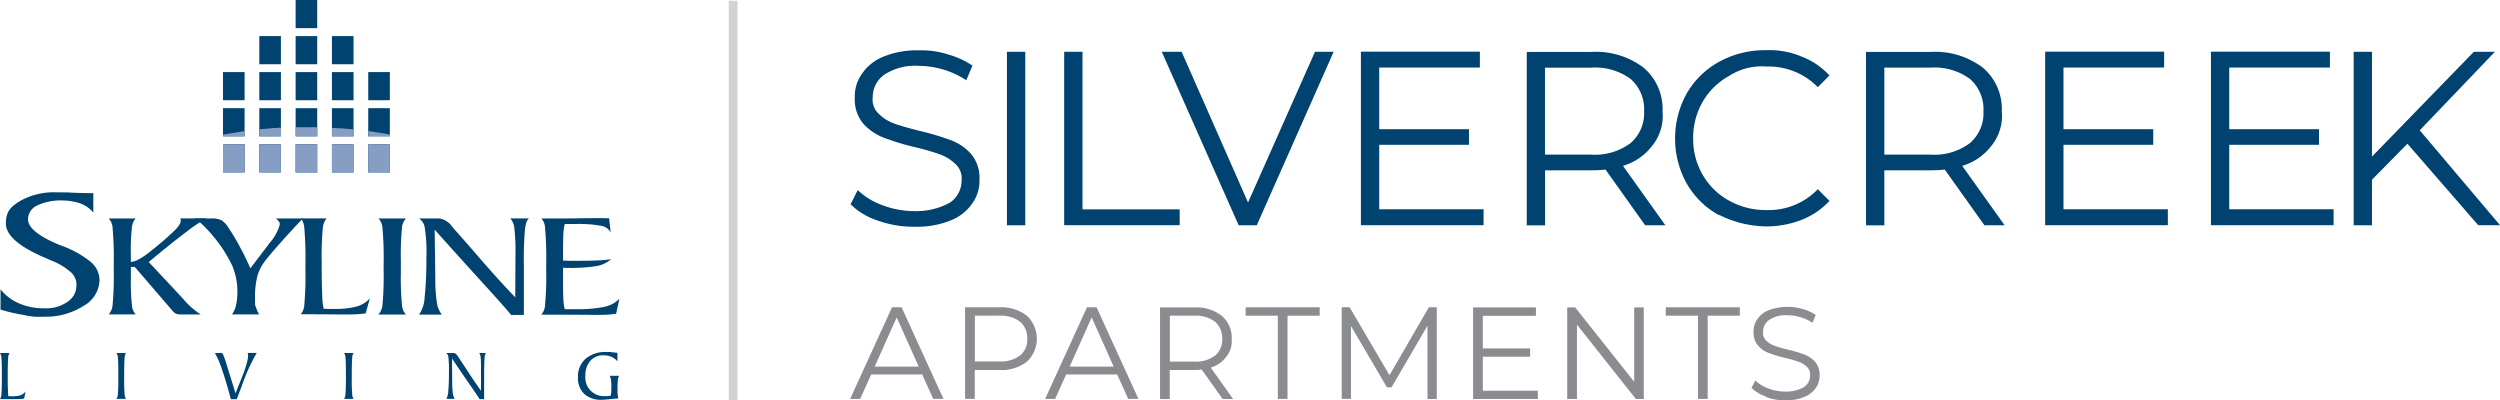
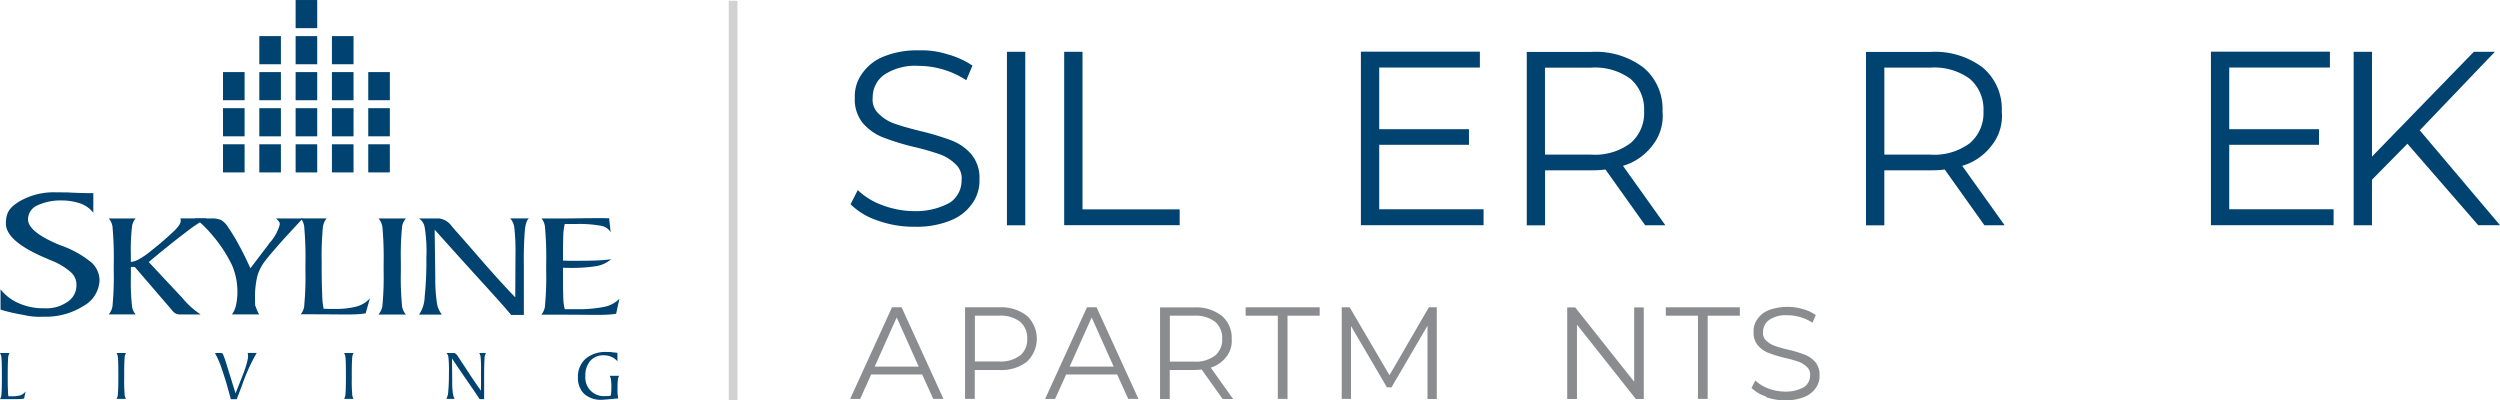
<svg xmlns="http://www.w3.org/2000/svg" width="349.729" height="56" viewBox="0 0 349.729 56">
  <g id="logo_header" transform="translate(-127.3 -138.2)">
    <g id="Group_234" data-name="Group 234" transform="translate(246.287 145.217)" style="isolation: isolate">
      <g id="Group_226" data-name="Group 226" transform="translate(0 0.031)" style="isolation: isolate">
        <path id="Path_388" data-name="Path 388" d="M911.129,208.213a9.583,9.583,0,0,1-3.829-2.288l1.007-1.983a9.641,9.641,0,0,0,3.509,2.136,12.621,12.621,0,0,0,4.5.808,9.724,9.724,0,0,0,4.881-1.19,3.686,3.686,0,0,0,1.632-3.1,2.676,2.676,0,0,0-.885-2.319,6.127,6.127,0,0,0-2.166-1.342,35.813,35.813,0,0,0-3.57-1.022,33.408,33.408,0,0,1-4.363-1.342,7.3,7.3,0,0,1-2.792-1.953,5.21,5.21,0,0,1-1.159-3.57,5.392,5.392,0,0,1,.976-3.341,6.619,6.619,0,0,1,2.975-2.41,12.307,12.307,0,0,1,4.988-.9,12,12,0,0,1,4.073.564,11.75,11.75,0,0,1,3.448,1.571l-.869,2.044a11.975,11.975,0,0,0-3.265-1.51,12.174,12.174,0,0,0-3.4-.5,7.86,7.86,0,0,0-4.805,1.236,3.843,3.843,0,0,0-1.617,3.173,2.671,2.671,0,0,0,.885,2.334,5.889,5.889,0,0,0,2.212,1.358c.885.305,2.09.656,3.585,1.022a36.622,36.622,0,0,1,4.317,1.3,7.041,7.041,0,0,1,2.792,1.937,5.155,5.155,0,0,1,1.144,3.524,5.429,5.429,0,0,1-.992,3.341,6.616,6.616,0,0,1-3.036,2.395,12.554,12.554,0,0,1-5.034.885,14.8,14.8,0,0,1-5.187-.87Z" transform="translate(-907.3 -184.4)" fill="#004270" />
      </g>
      <g id="Group_227" data-name="Group 227" transform="translate(21.875 0.229)" style="isolation: isolate">
        <path id="Path_389" data-name="Path 389" d="M1050.7,185.7h2.563v24.27H1050.7Z" transform="translate(-1050.7 -185.7)" fill="#004270" />
      </g>
      <g id="Group_228" data-name="Group 228" transform="translate(29.884 0.214)" style="isolation: isolate">
        <path id="Path_390" data-name="Path 390" d="M1103.2,185.615h2.563v22.043h13.592v2.212H1103.2V185.6Z" transform="translate(-1103.2 -185.6)" fill="#004270" />
      </g>
      <g id="Group_229" data-name="Group 229" transform="translate(43.537 0.229)" style="isolation: isolate">
-         <path id="Path_391" data-name="Path 391" d="M1216.742,185.7l-10.755,24.27h-2.532L1192.7,185.7h2.776l9.29,21.082,9.366-21.082h2.593Z" transform="translate(-1192.7 -185.7)" fill="#004270" />
-       </g>
+         </g>
      <g id="Group_230" data-name="Group 230" transform="translate(71.392 0.214)" style="isolation: isolate">
        <path id="Path_392" data-name="Path 392" d="M1392.462,207.658v2.212H1375.3V185.6h16.643v2.212h-14.08v8.634h12.555v2.181h-12.555v9.016h14.6Z" transform="translate(-1375.3 -185.6)" fill="#004270" />
        <path id="Path_393" data-name="Path 393" d="M1543.967,210.055l-5.553-7.8a15.956,15.956,0,0,1-1.937.107h-6.514v7.7H1527.4V185.8h9.077a11.024,11.024,0,0,1,7.276,2.212,7.555,7.555,0,0,1,2.639,6.1,6.63,6.63,0,0,1-1.434,4.805,7.977,7.977,0,0,1-4.1,2.822l5.934,8.314h-2.807Zm-2.059-11.487a5.52,5.52,0,0,0,1.907-4.47,5.625,5.625,0,0,0-1.907-4.531A8.433,8.433,0,0,0,1536.4,188h-6.453V200.17h6.453A8.321,8.321,0,0,0,1541.907,198.568Z" transform="translate(-1504.198 -185.769)" fill="#004270" />
      </g>
      <g id="Group_231" data-name="Group 231" transform="translate(115.341 0)" style="isolation: isolate">
-         <path id="Path_394" data-name="Path 394" d="M1669.593,207.311a11.631,11.631,0,0,1-4.546-4.424,12.987,12.987,0,0,1,0-12.661,11.776,11.776,0,0,1,4.561-4.424,13.294,13.294,0,0,1,6.514-1.6,11.575,11.575,0,0,1,4.988.9,10.307,10.307,0,0,1,3.89,2.639l-1.632,1.632a9.645,9.645,0,0,0-7.17-2.883,8.39,8.39,0,0,0-5.232,1.312,9.624,9.624,0,0,0-3.692,3.6,10.038,10.038,0,0,0-1.343,5.126,9.89,9.89,0,0,0,1.343,5.126,9.518,9.518,0,0,0,3.692,3.6,10.454,10.454,0,0,0,5.232,1.312,9.518,9.518,0,0,0,7.17-2.914l1.632,1.632a10.454,10.454,0,0,1-3.905,2.654,13.446,13.446,0,0,1-5,.915,14.983,14.983,0,0,1-6.5-1.6Z" transform="translate(-1663.4 -184.2)" fill="#004270" />
-       </g>
+         </g>
      <g id="Group_232" data-name="Group 232" transform="translate(142.052 0.214)" style="isolation: isolate">
        <path id="Path_395" data-name="Path 395" d="M1855.067,210.055l-5.553-7.8a15.958,15.958,0,0,1-1.937.107h-6.514v7.7H1838.5V185.8h9.077a11.025,11.025,0,0,1,7.276,2.212,7.555,7.555,0,0,1,2.639,6.1,6.63,6.63,0,0,1-1.434,4.805,7.977,7.977,0,0,1-4.1,2.822l5.934,8.314h-2.807Zm-2.044-11.487a5.52,5.52,0,0,0,1.907-4.47,5.625,5.625,0,0,0-1.907-4.531,8.433,8.433,0,0,0-5.507-1.571h-6.453V200.17h6.453A8.32,8.32,0,0,0,1853.022,198.568Z" transform="translate(-1838.5 -185.769)" fill="#004270" />
-         <path id="Path_396" data-name="Path 396" d="M2019.962,207.658v2.212H2002.8V185.6h16.643v2.212h-14.08v8.634h12.555v2.181h-12.555v9.016h14.6Z" transform="translate(-1977.737 -185.6)" fill="#004270" />
        <path id="Path_397" data-name="Path 397" d="M2171.962,207.658v2.212H2154.8V185.6h16.643v2.212h-14.08v8.634h12.555v2.181h-12.555v9.016h14.6Z" transform="translate(-2106.549 -185.6)" fill="#004270" />
      </g>
      <g id="Group_233" data-name="Group 233" transform="translate(210.271 0.229)" style="isolation: isolate">
        <path id="Path_398" data-name="Path 398" d="M2293.22,198.56l-4.958,5.034v6.376H2285.7V185.7h2.563v14.66l14.248-14.66h2.944l-10.51,10.983,11.228,13.272h-3.051l-9.916-11.411Z" transform="translate(-2285.7 -185.7)" fill="#004270" />
      </g>
    </g>
    <g id="Group_237" data-name="Group 237" transform="translate(127.3 138.2)">
      <g id="Group_235" data-name="Group 235" transform="translate(0 49.242)">
        <path id="Path_399" data-name="Path 399" d="M127.3,461.9h1.342a1.328,1.328,0,0,0-.2.671c-.031.351-.061,1.1-.061,2.258v.412c0,.717,0,1.312.031,1.8a6.923,6.923,0,0,0,.061.915h.534a3.88,3.88,0,0,0,1.19-.153,1.562,1.562,0,0,0,.686-.534l-.214,1.007a3.7,3.7,0,0,1-.458.061c-.168,0-.351.015-.534.015H127.3a1.327,1.327,0,0,0,.2-.671c.031-.351.061-1.1.061-2.258v-.412c0-1.251-.015-2.059-.061-2.41a1.236,1.236,0,0,0-.2-.671" transform="translate(-127.3 -461.763)" fill="#004270" />
        <path id="Path_400" data-name="Path 400" d="M234.1,468.322a1.327,1.327,0,0,0,.2-.671c.031-.351.061-1.1.061-2.258v-.412c0-1.251-.015-2.059-.061-2.41a1.237,1.237,0,0,0-.2-.671h1.342a1.256,1.256,0,0,0-.2.656c-.031.336-.061,1.068-.061,2.166v.778a21.478,21.478,0,0,0,.061,2.166,1.172,1.172,0,0,0,.2.656Z" transform="translate(-217.808 -461.763)" fill="#004270" />
        <path id="Path_401" data-name="Path 401" d="M326.627,468.368c-.412-1.556-.809-2.914-1.205-4.058a13,13,0,0,0-1.022-2.41h.717a.692.692,0,0,1,.32.046.565.565,0,0,1,.137.244c.092.214.168.442.259.686.076.244.183.549.29.931l1.159,3.737,1.083-2.731a13.925,13.925,0,0,0,.488-1.48,4.558,4.558,0,0,0,.183-1.007c0-.2,0-.122-.015-.2a1.216,1.216,0,0,0-.046-.229h1.266a25.947,25.947,0,0,0-2.09,4.637c-.305.793-.534,1.388-.7,1.831h-.824Z" transform="translate(-294.333 -461.763)" fill="#004270" />
        <path id="Path_402" data-name="Path 402" d="M442.8,468.322a1.326,1.326,0,0,0,.2-.671c.031-.351.061-1.1.061-2.258v-.412c0-1.251-.015-2.059-.061-2.41a1.237,1.237,0,0,0-.2-.671h1.342a1.255,1.255,0,0,0-.2.656c-.031.336-.061,1.068-.061,2.166v.778a21.477,21.477,0,0,0,.061,2.166,1.172,1.172,0,0,0,.2.656Z" transform="translate(-394.671 -461.763)" fill="#004270" />
        <path id="Path_403" data-name="Path 403" d="M537.393,462.663l.031,3.234a10.436,10.436,0,0,0,.092,1.663,2.233,2.233,0,0,0,.244.763H536.6a2.542,2.542,0,0,0,.275-1.159q.092-.915.091-2.654a15.305,15.305,0,0,0-.076-2,.882.882,0,0,0-.29-.61h1.037c.183,0,.4.168.625.534.061.092.107.168.137.214.183.275.473.717.87,1.312.9,1.388,1.632,2.471,2.181,3.219v-2.807a17.521,17.521,0,0,0-.046-1.831,1.361,1.361,0,0,0-.2-.641h.946a1.309,1.309,0,0,0-.2.732c-.031.4-.061,1.205-.061,2.41v3.31h-.641c-.214-.351-.763-1.159-1.648-2.441s-1.617-2.364-2.2-3.234" transform="translate(-474.162 -461.763)" fill="#004270" />
        <path id="Path_404" data-name="Path 404" d="M661.724,464.326h1.342a1.354,1.354,0,0,0-.183.549,12.014,12.014,0,0,0-.046,1.281,5.036,5.036,0,0,0,.031.885c.031.183.046.336.076.458-.351.015-.778.061-1.281.107s-.839.076-.992.076a3.484,3.484,0,0,1-2.5-.824,3.074,3.074,0,0,1-.87-2.349,3.306,3.306,0,0,1,1.068-2.563,4.263,4.263,0,0,1,2.914-.946c1.236,0,.458,0,.717.031s.534.046.824.092V462.3a2.373,2.373,0,0,0-.839-.625,2.744,2.744,0,0,0-1.083-.214,2.374,2.374,0,0,0-1.876.778,3.068,3.068,0,0,0-.686,2.105,2.591,2.591,0,0,0,2.822,2.822c.885,0,.275,0,.4-.015a1.191,1.191,0,0,0,.336-.061,5.489,5.489,0,0,0,.061-.549c.015-.2.015-.412.015-.641a6.259,6.259,0,0,0-.061-1.053,1.425,1.425,0,0,0-.183-.534" transform="translate(-576.45 -461)" fill="#004270" />
      </g>
      <path id="Path_405" data-name="Path 405" d="M352.119,158.382h3.02v3.936h-3.02Zm0-5.049h3.02v3.936h-3.02v-3.936Zm0-5.049h3.02v3.936h-3.02Zm-5.08,10.1h3.02v3.936h-3.02Zm0-5.049h3.02v3.936h-3.02v-3.936Zm0-5.049h3.02v3.936h-3.02Zm0-5.034h3.02v3.936h-3.02ZM331.8,158.382h3.02v3.936H331.8Zm0-5.049h3.02v3.936H331.8v-3.936Zm0-5.049h3.02v3.936H331.8Zm5.08,10.1h3.02v3.936h-3.02Zm0-5.049h3.02v3.936h-3.02v-3.936Zm0-5.049h3.02v3.936h-3.02Zm0-5.034h3.02v3.936h-3.02Zm5.08,15.133h3.02v3.936h-3.02Zm0-5.049h3.02v3.936h-3.02v-3.936Zm0-5.049h3.02v3.936h-3.02Zm0-5.034h3.02v3.936h-3.02Zm0-5.049h3.02v3.936h-3.02Z" transform="translate(-300.604 -138.2)" fill="#004270" />
-       <path id="Path_406" data-name="Path 406" d="M352.119,257.2h3.02v3.936h-3.02Zm-5.08,0h3.02v3.936h-3.02Zm-15.239,0h3.02v3.936H331.8Zm5.08,0h3.02v3.936h-3.02Zm5.08,0h3.02v3.936h-3.02Zm-7.139-1.846-.4.061-.381.061-.381.061-.381.061-.366.061-.366.061-.366.061-.366.076v.229h3.02v-.732h-.015Zm5.08-.473h-.381a3.249,3.249,0,0,1-.381.046h-.381a3.249,3.249,0,0,1-.381.046l-.381.031-.366.031-.366.031-.366.031v.976h3.02v-1.205h0Zm5.08-.076h-2.99v1.266h3.02V254.8h-.03Zm5.08.305-.366-.031-.366-.031-.366-.031-.381-.031-.381-.031h-.381a3.249,3.249,0,0,0-.381-.046h-.381v1.175h3.02v-.976h-.015Zm5.08.732-.366-.076-.366-.061-.366-.061-.366-.061-.381-.061-.381-.061-.381-.061-.381-.061v.732h3.02v-.229h-.03Z" transform="translate(-300.604 -237.013)" fill="#869ec3" />
      <g id="Group_236" data-name="Group 236" transform="translate(0.061 26.909)">
        <path id="Path_407" data-name="Path 407" d="M127.715,331v-2.837a6.532,6.532,0,0,0,2.593,1.968,8.544,8.544,0,0,0,3.554.686,5.16,5.16,0,0,0,3.219-.9,2.722,2.722,0,0,0,1.251-2.273,2.33,2.33,0,0,0-.839-1.922,9.237,9.237,0,0,0-2.822-1.647c-.092-.031-.244-.107-.442-.2-3.859-1.6-5.766-3.249-5.766-4.912s.641-2.334,1.968-3.142a9.537,9.537,0,0,1,5.141-1.22c2.12,0,1.419.015,2.227.046s1.281.046,1.4.046h.275a3.2,3.2,0,0,0,.366.015h.854v2.731a4.167,4.167,0,0,0-1.8-1.281,8.18,8.18,0,0,0-2.715-.427,7.681,7.681,0,0,0-3.371.717,2.149,2.149,0,0,0-1.251,1.922c0,1.19,1.51,2.395,4.515,3.631a1.316,1.316,0,0,1,.229.076,14.318,14.318,0,0,1,4.058,2.273,3.393,3.393,0,0,1,1.205,2.548,4.276,4.276,0,0,1-2.258,3.6,9.821,9.821,0,0,1-5.553,1.495,9.348,9.348,0,0,1-2.807-.244A24.855,24.855,0,0,1,127.7,331" transform="translate(-127.7 -314.6)" fill="#004270" />
        <path id="Path_408" data-name="Path 408" d="M230.112,344.587a2.953,2.953,0,0,0,1.205-.427,10.482,10.482,0,0,0,1.663-1.175,41.914,41.914,0,0,0,3.28-2.837c.534-.549.808-.976.808-1.266v-.107a.474.474,0,0,0-.015-.168c-.015-.031-.031-.076-.046-.107h3.661a22.913,22.913,0,0,0-3.036,2.059c-1.434,1.083-3.1,2.426-5.034,4.043l4.47,4.775c.092.107.214.229.381.427a11.167,11.167,0,0,0,2.426,2.136h-2.746a2.1,2.1,0,0,1-.671-.092,1.262,1.262,0,0,1-.442-.32l-5.37-6.239H230.1v1.449a29.964,29.964,0,0,0,.153,3.966,2.074,2.074,0,0,0,.519,1.22H227a2.294,2.294,0,0,0,.549-1.4,43.173,43.173,0,0,0,.153-4.729v-.854a47.317,47.317,0,0,0-.153-5.034,2.167,2.167,0,0,0-.549-1.4h3.768a2.072,2.072,0,0,0-.519,1.22,29.521,29.521,0,0,0-.153,3.951v.915h.015Z" transform="translate(-211.852 -334.854)" fill="#004270" />
        <path id="Path_409" data-name="Path 409" d="M311.017,351.924a3.246,3.246,0,0,0,.564-1.266,8.426,8.426,0,0,0,.2-1.876,9.379,9.379,0,0,0-.732-3.692,19.3,19.3,0,0,0-2.654-4.1,17.339,17.339,0,0,0-1.388-1.51,8.052,8.052,0,0,0-1.205-.976h2.365a3.155,3.155,0,0,1,1.373.244,3.075,3.075,0,0,1,.976,1.037,25.338,25.338,0,0,1,1.541,2.563c.488.885.992,1.907,1.541,3.127l2.486-3.265.168-.244a6.377,6.377,0,0,0,1.449-2.578c0-.427-.03-.305-.122-.458a3.291,3.291,0,0,0-.4-.427h3.753c-1.4,1.495-2.563,2.746-3.448,3.768-.9,1.022-1.556,1.8-1.968,2.365a6.032,6.032,0,0,0-.961,2,12.227,12.227,0,0,0-.305,3.158c0,1.419.046.793.137,1.144a3.864,3.864,0,0,0,.442.992H311Z" transform="translate(-278.631 -334.854)" fill="#004270" />
        <path id="Path_410" data-name="Path 410" d="M403,338.415h3.631a2.4,2.4,0,0,0-.534,1.4,43.2,43.2,0,0,0-.153,4.714v.854c0,1.495.031,2.746.076,3.753a9.684,9.684,0,0,0,.2,1.922c.168,0,.351,0,.549.015h.854a11.691,11.691,0,0,0,3.219-.336,3.847,3.847,0,0,0,1.846-1.144l-.595,2.105c-.366.046-.778.107-1.22.122-.458.031-.946.031-1.449.031s-1.205,0-2.441-.015c-1.205,0-2.227-.015-3.051-.015h-.915a2.227,2.227,0,0,0,.5-1.4,43.169,43.169,0,0,0,.153-4.729v-.854a47.313,47.313,0,0,0-.153-5.034,2.279,2.279,0,0,0-.5-1.4" transform="translate(-361.004 -334.769)" fill="#004270" />
        <path id="Path_411" data-name="Path 411" d="M474.4,351.924a2.287,2.287,0,0,0,.564-1.4,43.16,43.16,0,0,0,.153-4.729v-.854a47.305,47.305,0,0,0-.153-5.034,2.244,2.244,0,0,0-.564-1.4h3.844a2.1,2.1,0,0,0-.564,1.373,39.378,39.378,0,0,0-.153,4.515v1.632a39.855,39.855,0,0,0,.153,4.546,2.142,2.142,0,0,0,.564,1.373H474.4Z" transform="translate(-421.512 -334.854)" fill="#004270" />
        <path id="Path_412" data-name="Path 412" d="M513.781,340.1l.091,6.773a21.463,21.463,0,0,0,.229,3.478,3.463,3.463,0,0,0,.686,1.6H511.6a4.585,4.585,0,0,0,.778-2.425,48.948,48.948,0,0,0,.244-5.537,21.265,21.265,0,0,0-.229-4.2,1.859,1.859,0,0,0-.793-1.281h2.853a2.637,2.637,0,0,1,1.739,1.1c.153.2.305.336.381.458.534.58,1.327,1.495,2.426,2.746,2.5,2.914,4.531,5.156,6.056,6.727l.03-5.873a29.48,29.48,0,0,0-.153-3.814,2.4,2.4,0,0,0-.58-1.358h2.624c-.275.2-.458.7-.564,1.525a49.932,49.932,0,0,0-.153,5.034V352h-1.785c-.61-.763-2.12-2.456-4.561-5.126-2.441-2.685-4.47-4.943-6.117-6.788" transform="translate(-453.037 -334.854)" fill="#004270" />
        <path id="Path_413" data-name="Path 413" d="M623.9,351.67a2.227,2.227,0,0,0,.5-1.4,43.177,43.177,0,0,0,.153-4.729v-.854a47.322,47.322,0,0,0-.153-5.034,2.278,2.278,0,0,0-.5-1.4h1.663c1.205,0,2.563,0,4.073-.031,1.525-.015,2.441-.015,2.776-.015h.153c.259.015.534.015.793.015l.214,1.968a1.867,1.867,0,0,0-1.281-.9,16.736,16.736,0,0,0-3.631-.259h-1.51a7.486,7.486,0,0,0-.2,1.48q-.046,1.007-.046,2.929v.7c.214.015.473.015.763.031h1.342c1.053,0,1.953-.015,2.67-.046.732-.03,1.373-.092,1.953-.168a4.245,4.245,0,0,1-1.968.946,22.4,22.4,0,0,1-4.073.259h-.305a3.444,3.444,0,0,0-.381-.015v1.373c0,1.281.015,2.258.046,2.944a6.476,6.476,0,0,0,.2,1.48h1.556a18.422,18.422,0,0,0,4.012-.336,4.007,4.007,0,0,0,2.075-1.129l-.458,2.105c-.351.046-.778.107-1.22.122-.458.031-.946.031-1.449.031s-1.22,0-2.456-.015c-1.22,0-2.258-.015-3.081-.015h-2.212Z" transform="translate(-548.206 -334.6)" fill="#004270" />
      </g>
    </g>
    <g id="Group_245" data-name="Group 245" transform="translate(246.226 181.127)" style="isolation: isolate">
      <g id="Group_238" data-name="Group 238" transform="translate(0 0.061)" style="isolation: isolate">
        <path id="Path_414" data-name="Path 414" d="M916.983,429.4h-7.139l-1.541,3.417h-1.4L912.758,420H914.1l5.858,12.814h-1.434Zm-.488-1.1-3.081-6.88-3.081,6.88H916.5Z" transform="translate(-906.9 -420)" fill="#8a8c8f" />
      </g>
      <g id="Group_239" data-name="Group 239" transform="translate(16.078 0.061)" style="isolation: isolate">
        <path id="Path_415" data-name="Path 415" d="M1020.949,421.175a4.426,4.426,0,0,1,0,6.438,5.812,5.812,0,0,1-3.844,1.159h-3.448v4.042H1012.3V420h4.79a5.816,5.816,0,0,1,3.844,1.175Zm-.961,5.583a2.876,2.876,0,0,0,1.007-2.349,2.991,2.991,0,0,0-1.007-2.4,4.511,4.511,0,0,0-2.914-.839h-3.4v6.407h3.4a4.424,4.424,0,0,0,2.914-.839Z" transform="translate(-1012.3 -420)" fill="#8a8c8f" />
      </g>
      <g id="Group_240" data-name="Group 240" transform="translate(27.275 0.061)" style="isolation: isolate">
        <path id="Path_416" data-name="Path 416" d="M1095.783,429.4h-7.139l-1.541,3.417h-1.4L1091.558,420h1.342l5.858,12.814h-1.434Zm-.488-1.1-3.081-6.88-3.081,6.88h6.148Z" transform="translate(-1085.7 -420)" fill="#8a8c8f" />
      </g>
      <g id="Group_241" data-name="Group 241" transform="translate(43.354 0.076)" style="isolation: isolate">
        <path id="Path_417" data-name="Path 417" d="M1199.856,432.914l-2.929-4.119c-.336.031-.671.061-1.022.061h-3.448v4.058H1191.1V420.1h4.79a5.816,5.816,0,0,1,3.844,1.175,3.978,3.978,0,0,1,1.388,3.219,3.514,3.514,0,0,1-.763,2.532,4.248,4.248,0,0,1-2.166,1.495l3.127,4.393h-1.48Zm-1.068-6.056a2.907,2.907,0,0,0,1.007-2.364,2.97,2.97,0,0,0-1.007-2.395,4.511,4.511,0,0,0-2.914-.839h-3.4v6.422h3.4a4.424,4.424,0,0,0,2.914-.839Z" transform="translate(-1191.1 -420.1)" fill="#8a8c8f" />
      </g>
      <g id="Group_242" data-name="Group 242" transform="translate(55.329 0.061)" style="isolation: isolate">
        <path id="Path_418" data-name="Path 418" d="M1274.1,421.175h-4.5V420h10.358v1.175h-4.5v11.639H1274.1Z" transform="translate(-1269.6 -420)" fill="#8a8c8f" />
        <path id="Path_419" data-name="Path 419" d="M1371,420.015v12.814h-1.3V422.578l-5.034,8.619h-.641L1359,422.624v10.19h-1.3V420h1.114l5.568,9.5,5.507-9.5H1371Z" transform="translate(-1344.261 -420)" fill="#8a8c8f" />
-         <path id="Path_420" data-name="Path 420" d="M1487.261,431.739v1.175H1478.2V420.1h8.787v1.175h-7.429v4.561h6.62V427h-6.62v4.759h7.7Z" transform="translate(-1446.379 -420.085)" fill="#8a8c8f" />
        <path id="Path_421" data-name="Path 421" d="M1575.209,420.1v12.814H1574.1l-8.238-10.4v10.4H1564.5V420.1h1.114l8.253,10.4V420.1h1.342Z" transform="translate(-1519.514 -420.085)" fill="#8a8c8f" />
      </g>
      <g id="Group_243" data-name="Group 243" transform="translate(114.105 0.061)" style="isolation: isolate">
        <path id="Path_422" data-name="Path 422" d="M1659.4,421.175h-4.5V420h10.358v1.175h-4.5v11.639H1659.4Z" transform="translate(-1654.9 -420)" fill="#8a8c8f" />
      </g>
      <g id="Group_244" data-name="Group 244" transform="translate(126.095)" style="isolation: isolate">
        <path id="Path_423" data-name="Path 423" d="M1735.529,432.139a5.126,5.126,0,0,1-2.029-1.205l.534-1.037a5.2,5.2,0,0,0,1.846,1.129,6.638,6.638,0,0,0,2.38.427,5.161,5.161,0,0,0,2.578-.625,1.922,1.922,0,0,0,.854-1.632,1.387,1.387,0,0,0-.473-1.22,3.085,3.085,0,0,0-1.144-.7,15.7,15.7,0,0,0-1.892-.534,18.882,18.882,0,0,1-2.3-.7A3.731,3.731,0,0,1,1734.4,425a2.74,2.74,0,0,1-.61-1.892,2.834,2.834,0,0,1,.519-1.77,3.394,3.394,0,0,1,1.571-1.266,7.66,7.66,0,0,1,4.79-.168,5.693,5.693,0,0,1,1.815.839l-.458,1.083a6.1,6.1,0,0,0-1.724-.793,6.192,6.192,0,0,0-1.8-.259,4.051,4.051,0,0,0-2.532.656,2.02,2.02,0,0,0-.854,1.678,1.4,1.4,0,0,0,.473,1.236,3.247,3.247,0,0,0,1.175.717,17.579,17.579,0,0,0,1.892.534,17.546,17.546,0,0,1,2.273.686,3.851,3.851,0,0,1,1.48,1.022,2.759,2.759,0,0,1,.61,1.861,2.863,2.863,0,0,1-.519,1.77,3.585,3.585,0,0,1-1.6,1.266,6.773,6.773,0,0,1-2.654.473,7.767,7.767,0,0,1-2.73-.458Z" transform="translate(-1733.5 -419.6)" fill="#8a8c8f" />
      </g>
    </g>
    <rect id="Rectangle_46" data-name="Rectangle 46" width="1.22" height="55.847" transform="translate(229.247 138.307)" fill="#d2d2d2" />
  </g>
</svg>